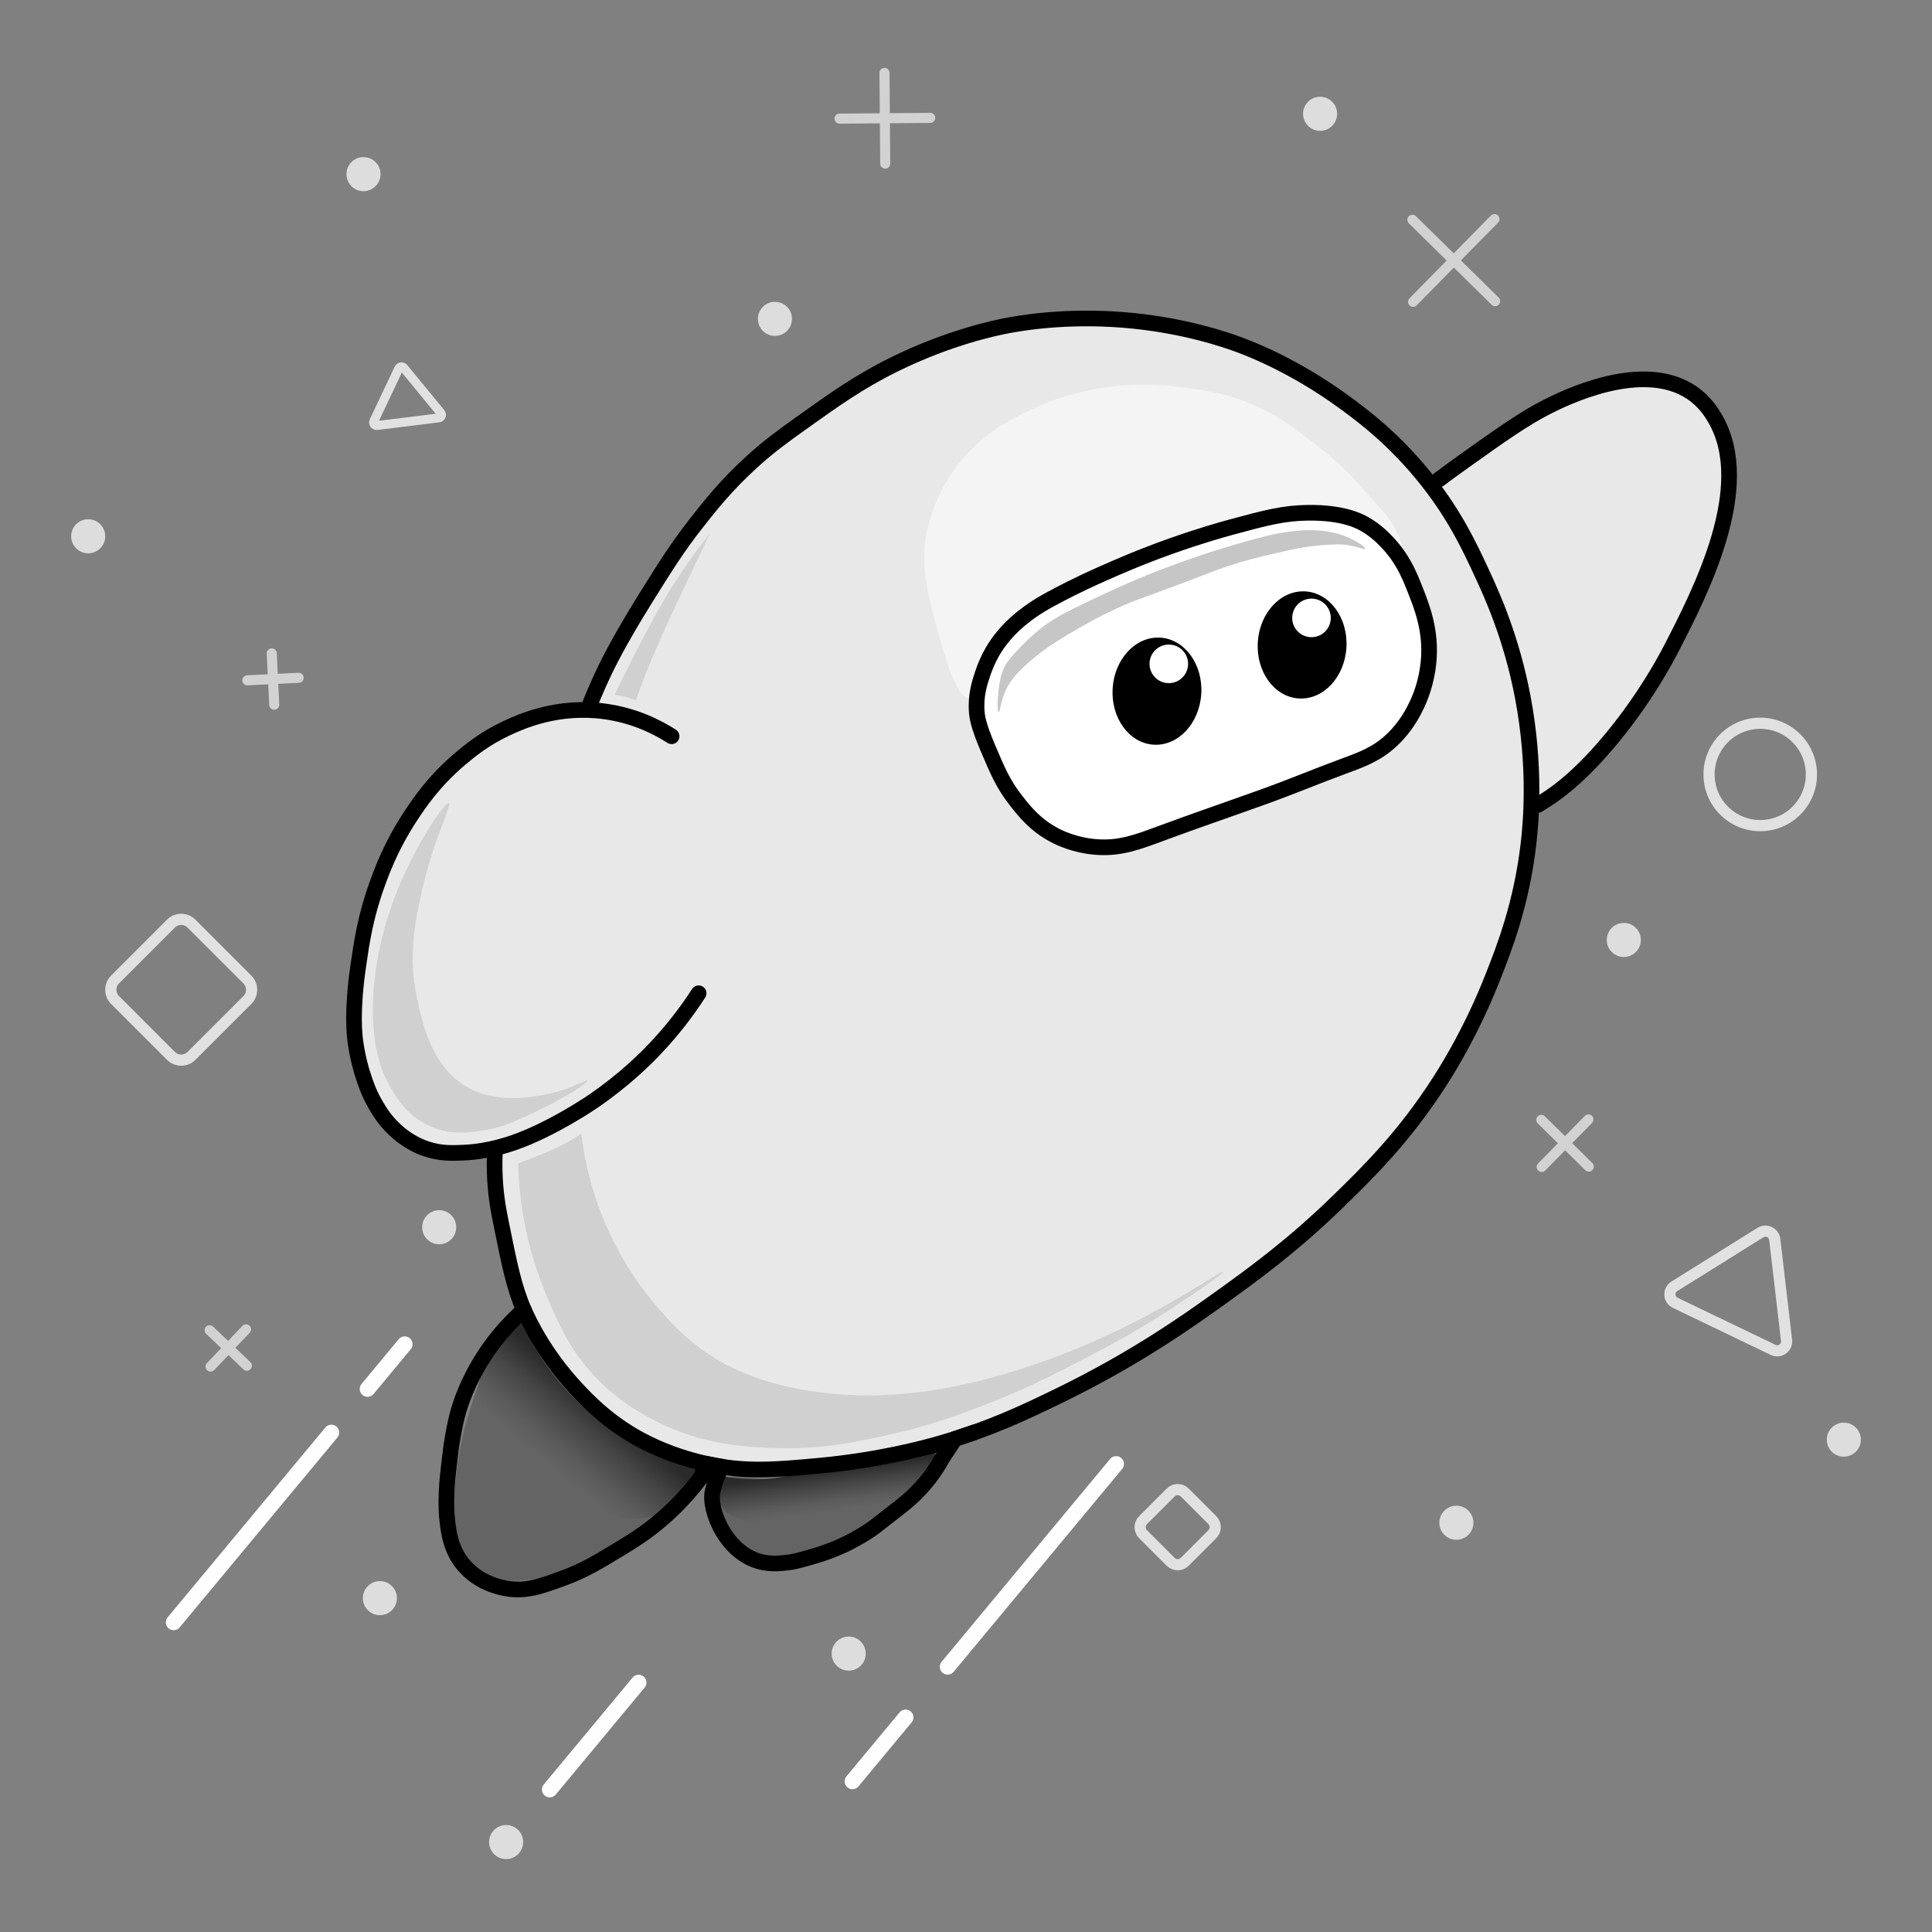
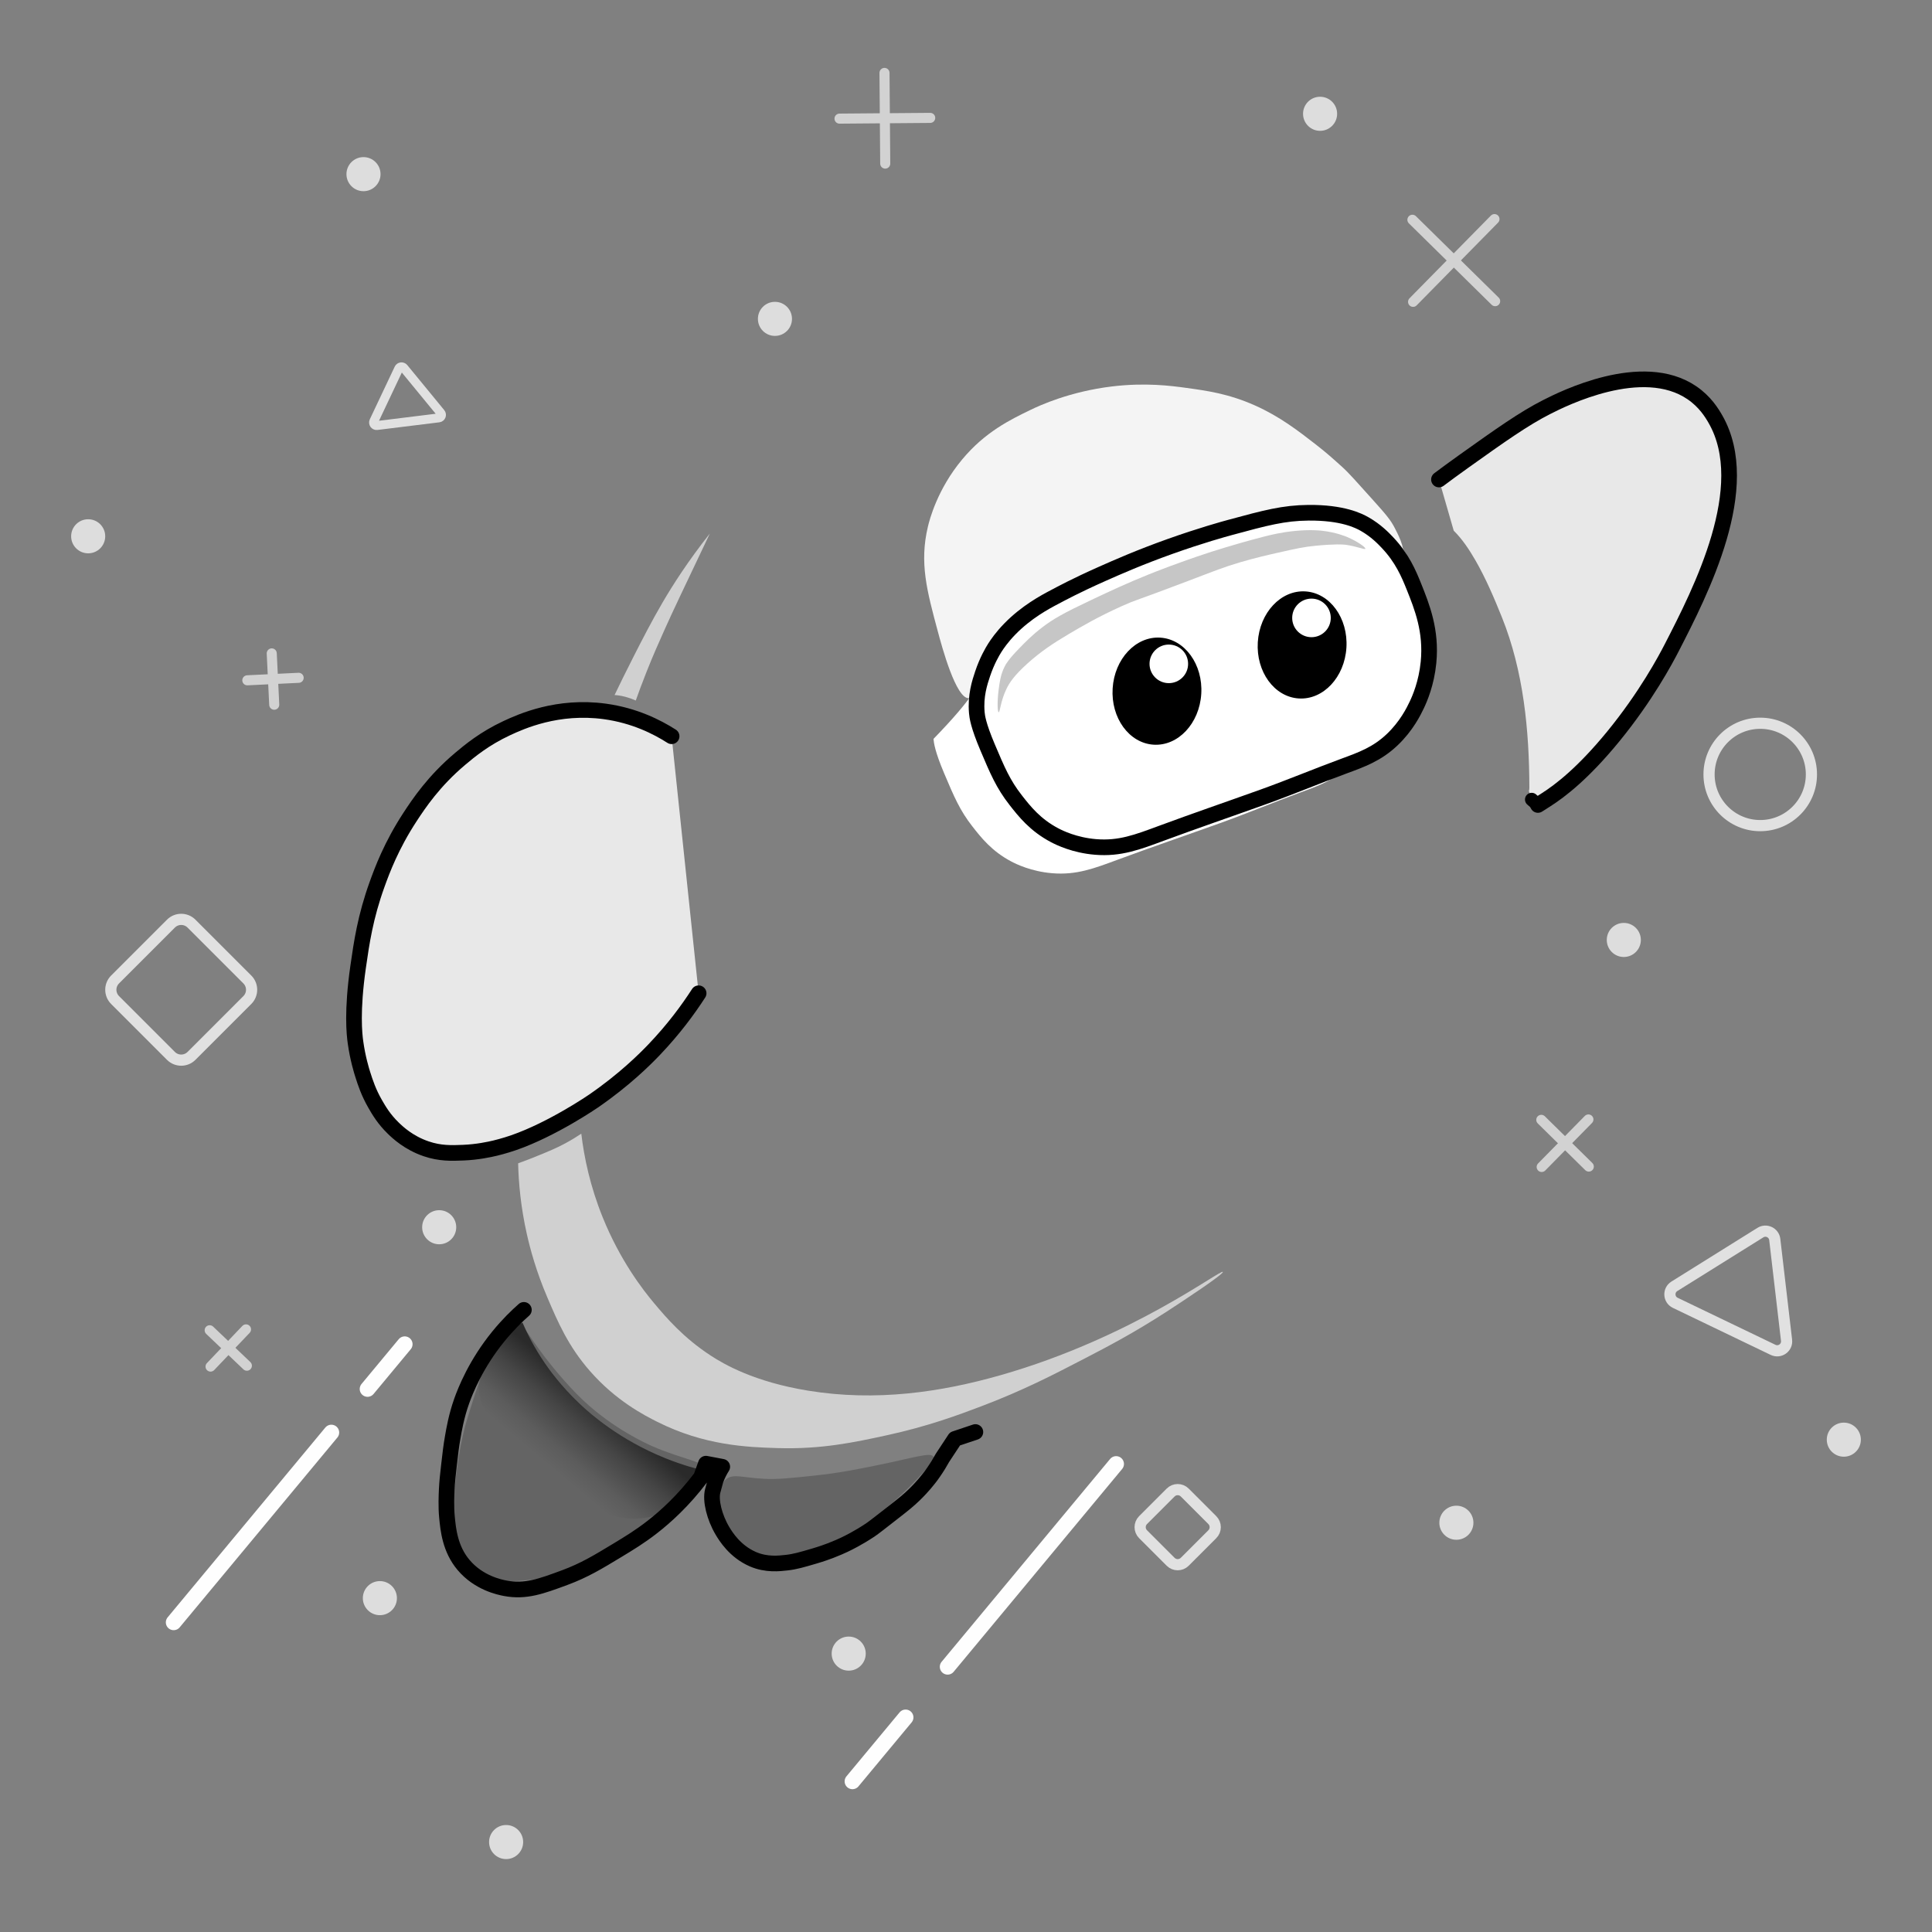
<svg xmlns="http://www.w3.org/2000/svg" x="0px" y="0px" viewBox="0 0 1728 1728" style="enable-background:new 0 0 1728 1728;" xml:space="preserve">
  <rect x="0" y="0" width="1728" height="1728" fill="#808080" stroke="none" />
  <style type="text/css">	.st0{fill:none;stroke:#FEFEFE;stroke-width:14;stroke-linecap:round;stroke-linejoin:round;stroke-miterlimit:10;}	.st1{fill:none;stroke:#D2D2D2;stroke-width:9;stroke-linecap:round;stroke-linejoin:round;stroke-miterlimit:10;}	.st2{fill:#DDDDDD;}	.st3{fill:none;stroke:#E1E1E1;stroke-width:10;stroke-miterlimit:10;}	.st4{fill:none;stroke:#E1E1E1;stroke-width:10;stroke-linecap:round;stroke-linejoin:round;stroke-miterlimit:10;}	.st5{fill:none;stroke:#E1E1E1;stroke-width:8;stroke-linecap:round;stroke-linejoin:round;stroke-miterlimit:10;}	.st6{fill:#E8E8E8;}	.st7{fill:#FFFFFF;}	.st8{fill:#D0D0D0;}	.st9{fill:#646464;}	.st10{fill:url(#SVGID_1_);}	.st11{fill:url(#SVGID_00000138559750122900283640000001217754088744620939_);}	.st12{fill:none;stroke:#000000;stroke-width:14;stroke-linecap:round;stroke-linejoin:round;stroke-miterlimit:10;}	.st13{fill:none;stroke:#000000;stroke-width:14;stroke-miterlimit:10;}	.st14{fill:none;stroke:#000000;stroke-width:12;stroke-linecap:round;stroke-linejoin:round;stroke-miterlimit:10;}	.st15{fill:#F4F4F4;}	.st16{fill:#C6C6C6;}</style>
  <g id="Layer_2" />
  <g id="Layer_1">
    <line class="st0" x1="296.37" y1="1281.27" x2="155.32" y2="1451.05" />
    <line class="st0" x1="362" y1="1202.27" x2="328.73" y2="1242.32" />
    <line class="st0" x1="998.28" y1="1309.39" x2="847.57" y2="1490.8" />
-     <line class="st0" x1="571.17" y1="1504.92" x2="491.7" y2="1600.58" />
    <line class="st0" x1="809.99" y1="1536.04" x2="762.44" y2="1593.27" />
    <line class="st1" x1="220.03" y1="1189.01" x2="188.32" y2="1222.29" />
    <line class="st1" x1="220.81" y1="1221.5" x2="187.54" y2="1189.8" />
    <circle class="st2" cx="339.77" cy="1429.39" r="15.24" />
    <circle class="st2" cx="392.82" cy="1097.65" r="15.24" />
    <circle class="st2" cx="78.87" cy="479.66" r="15.24" />
    <circle class="st2" cx="325.11" cy="155.76" r="15.24" />
    <circle class="st2" cx="693.12" cy="285.2" r="15.24" />
    <circle class="st2" cx="1180.7" cy="101.78" r="15.24" />
    <circle class="st2" cx="1452.35" cy="840.7" r="15.24" />
    <circle class="st2" cx="1302.6" cy="1361.95" r="15.24" />
    <circle class="st2" cx="1649.13" cy="1287.65" r="15.24" />
    <circle class="st2" cx="759.09" cy="1479.01" r="15.24" />
    <line class="st1" x1="267.12" y1="606.24" x2="221.21" y2="608.47" />
    <line class="st1" x1="245.28" y1="630.31" x2="243.05" y2="584.4" />
    <line class="st1" x1="831.99" y1="105.44" x2="750.87" y2="106.1" />
    <line class="st1" x1="791.76" y1="146.33" x2="791.1" y2="65.21" />
    <line class="st1" x1="1337.28" y1="269.37" x2="1263.27" y2="196.56" />
    <line class="st1" x1="1263.87" y1="269.97" x2="1336.68" y2="195.96" />
    <line class="st1" x1="1421.04" y1="1043.4" x2="1378.55" y2="1001.6" />
    <line class="st1" x1="1378.89" y1="1043.75" x2="1420.69" y2="1001.25" />
    <path class="st3" d="M152.89,944.4l-49.96-49.96c-5.08-5.08-5.08-13.31,0-18.38l49.96-49.96c5.08-5.08,13.31-5.08,18.38,0  l49.96,49.96c5.08,5.08,5.08,13.31,0,18.38l-49.96,49.96C166.19,949.47,157.96,949.47,152.89,944.4z" />
    <path class="st3" d="M1047.03,1396.88l-24.67-24.67c-3.48-3.48-3.48-9.12,0-12.61l24.67-24.67c3.48-3.48,9.12-3.48,12.61,0  l24.67,24.67c3.48,3.48,3.48,9.12,0,12.61l-24.67,24.67C1056.15,1400.36,1050.51,1400.36,1047.03,1396.88z" />
    <circle class="st3" cx="1574.37" cy="692.66" r="45.78" />
    <path class="st4" d="M1574.52,1102.45l-76.96,48.04c-5.64,3.52-5.19,11.89,0.81,14.77l87.5,42.07c6,2.88,12.82-1.98,12.04-8.59  l-10.54-90.11C1586.65,1102.47,1579.77,1099.17,1574.52,1102.45z" />
    <path class="st5" d="M356.65,329.65l-22.27,47.08c-0.91,1.93,0.66,4.11,2.78,3.85l55.32-6.83c2.12-0.26,3.12-2.76,1.76-4.41  l-33.05-40.26C359.93,327.55,357.5,327.85,356.65,329.65z" />
    <circle class="st2" cx="452.68" cy="1647.55" r="15.24" />
    <path class="st6" d="M600.7,658.51c-13.06-8.36-33.32-18.59-59.64-22.2c-42.28-5.8-74.93,8.94-87.94,15.02  c-19.89,9.3-33.08,20.27-41.58,27.43c-23.59,19.89-36.87,39.85-44.84,52.02c-16.82,25.7-24.96,47.82-29.39,60.08  c-10.59,29.34-13.88,52.24-16.98,73.79c-5.72,39.82-3.37,60.39-2.39,67.48c1.96,14.27,5.44,25.53,6.53,28.95  c2.35,7.37,5.17,16.02,11.1,26.34c3.32,5.77,7.85,13.53,16.11,21.55c3.95,3.84,13.75,13.16,29.39,18.5  c12.48,4.26,22.66,3.93,33.3,3.48c12.8-0.54,23.01-2.78,28.46-4.06c0.37-0.09,8.28-1.97,16.6-4.86  c35.01-12.16,71.4-37.22,71.4-37.22c27.46-18.88,45.92-37.26,54.2-45.93c17.45-18.26,30.42-35.91,39.83-50.5" />
-     <path class="st6" d="M525.63,635.04c2.88-7.43,7.06-17.69,12.6-29.67c4.02-8.71,14.43-30.62,39.18-70.27  c18.15-29.09,28.29-45.33,45.28-67.04c12.05-15.41,26.7-33.96,49.63-54.85c15.45-14.08,27.74-22.92,44.4-34.83  c29.38-20.99,51.54-36.82,82.72-52.24c50.03-24.75,92.44-33.19,101-34.83c12.18-2.33,51.74-9.28,103.61-5.22  c54.71,4.28,94.47,18.57,105.35,22.64c9.59,3.59,48.43,18.57,92.29,50.5c16.32,11.88,45.68,33.57,74.88,70.53  c24.7,31.26,37.62,58.68,48.76,82.72c9.37,20.21,26.5,57.82,36.57,110.58c11.95,62.66,7.42,112.61,5.22,131.47  c-6.27,53.79-21.34,92.66-32.22,120.15c-17.94,45.37-37.82,77.94-47.02,92.29c-31.81,49.65-63.94,81.25-91.42,107.96  c-40.83,39.68-75.49,64.76-105.35,86.2c-28.33,20.33-75.7,54-143.66,87.07c-30.28,14.73-61.51,29.75-106.22,42.66  c-13.01,3.76-53.51,14.95-107.96,20.03c-40.69,3.79-67.05,6.02-101.87-1.74c-35.15-7.84-58.76-21.37-65.3-25.25  c-25.24-14.98-40.82-31.43-50.5-41.79c-29.18-31.25-43.16-61.72-47.02-70.53c-8.82-20.14-12.85-40.13-20.9-80.1  c-2.15-10.68-4.73-25-5.22-43.53c-0.23-8.68,0.06-15.93,0.38-21.04" />
    <path class="st6" d="M1534.29,374.88c-7.53-14.61-18.61-22.03-20.9-23.51c-3.19-2.07-15.06-9.31-38.31-9.58  c-9.36-0.11-21,0.92-58.34,13.93c-33.26,11.59-49.89,17.39-65.3,26.99c-6.42,4-18.21,12.53-41.79,29.6  c-9.48,6.87-17.3,12.6-22.64,16.54l13.22,45.8c7.8,7.69,14.06,17.24,19.35,26.43c9.35,16.24,16.82,33.8,23.8,51.17  c19.34,48.14,24.4,101.16,24.5,152.62c0,0.95-0.17,1.8-0.43,2.57l2.28,7.89h13.06l20.03-13.95c11.38-10.64,25.37-24.82,40.05-42.66  c26.92-32.71,43.55-62.35,52.24-79.23c19.49-37.88,28.38-68.65,34.83-91.42c1.72-6.09,10.08-36.3,11.32-74.01  C1541.68,401.25,1541.25,388.38,1534.29,374.88z" />
    <path class="st7" d="M1037.13,490.69c-56.42,23.43-59.5,22.3-83.59,34.83c-33.26,17.3-44.62,28.4-50.5,34.83  c-16.79,18.34-22.89,35.6-24.38,40.05c-2.46,7.37-6.35,19.38-5.22,34.83c0.96,13.19,6.44,24.47,17.41,47.02  c7.5,15.43,11.25,23.14,17.41,31.34c6.35,8.47,16.55,21.74,34.83,31.34c15.64,8.21,29.62,9.75,36.57,10.45  c12.06,1.21,24.74,0.43,47.02-5.22c23.03-5.85,35.46-11.62,59.21-20.9c12.45-4.87,42.81-16.73,78.36-27.86  c31.66-9.91,44.51-12.06,64.43-24.38c18.46-11.42,26.9-21.61,31.34-27.86c10.52-14.8,13.94-29.06,15.67-36.57  c3.68-16.01,2.87-28.29,1.74-43.53c-1.26-16.97-2.64-35.61-12.19-57.47c-5.95-13.62-12.36-28.3-27.86-40.05  c-15.42-11.69-31.42-14.11-41.79-15.67c-15.3-2.31-28.19-0.38-53.98,3.48c-13.87,2.08-30.1,4.57-50.5,10.45  C1073.89,474.76,1066.82,478.36,1037.13,490.69z" />
-     <path class="st8" d="M525.6,966.51c-0.74-1.44-14.7,7.66-36.57,12.19c-9.87,2.04-41.74,8.65-68.35-4.79  c-34.28-17.31-43.17-59.49-47.89-81.84c-8.4-39.86-0.47-73.61,5.66-99.69c10.42-44.34,25.98-72.54,23.07-74.01  c-2.83-1.42-20.42,23.83-35.06,53.41c-36,72.75-33.53,130.1-32.5,145.14c1.73,25.31,6.85,40.08,13.16,51.75  c5.32,9.84,16.01,29.61,38.75,39.18c19.08,8.03,37.1,4.85,49.61,2.63c12.48-2.21,20.88-5.7,35.26-12.19  C499.45,985.35,526.64,968.52,525.6,966.51z" />
    <path class="st8" d="M463.42,1040.5c0.41,17.19,2.3,38.79,7.76,63.15c3.12,13.89,8.54,33.79,18.28,56.59  c9.42,22.07,18.72,43.84,38.31,66.17c23.16,26.41,48.13,39.27,60.08,45.28c42.09,21.17,80.16,22.69,107.96,23.51  c39.09,1.15,68.49-5.22,96.65-11.32c37.66-8.16,65.22-18.49,85.33-26.12c37.38-14.19,63.78-27.87,92.29-42.66  c20.3-10.53,43.66-22.72,73.14-41.79c15.4-9.97,51.56-33.9,50.5-35.7c-1.61-2.73-81.19,58.74-198.52,92.29  c-53.84,15.4-111.78,23.82-172.4,13.93c-48.19-7.86-75.14-23.56-87.07-31.34c-24.48-15.97-39.76-33.89-50.7-46.92  c-10.12-12.04-30.37-38.2-45.95-76.72c-11.28-27.89-16.66-53.73-19.16-74.88c-3.46,2.33-8.64,5.63-15.22,9.12  c-7.61,4.04-13.73,6.56-23.46,10.52C476.84,1035.42,470.76,1037.83,463.42,1040.5z" />
    <path class="st9" d="M462.7,1184.34c-18.99-1.05-36.86,58.44-45.95,88.69c0,0-9.08,30.23-10.99,73.76  c-0.37,8.36-0.49,18.68,4,30.81c2.55,6.88,8.59,23.22,24.97,31.74c12.04,6.26,23.66,5.17,38.96,3.73  c23.8-2.24,41.04-9.68,52.95-14.94c24.43-10.79,40.71-23.28,52.95-32.68c16.88-12.96,11.1-11.37,34.96-30.81  c13.5-11,18.43-14.02,17.98-18.67c-0.87-9-20.48-9.95-48.95-22.41c-4.98-2.18-34.78-15.5-61.94-41.08  c-15.9-14.98-30.58-33.87-33.97-38.28C470.44,1191.8,469.17,1184.7,462.7,1184.34z" />
    <path class="st9" d="M648.75,1323.65c-8.44,8.04-5.96,25.82-2.74,35.42c6.72,19.97,24.55,27.86,28.29,29.51  c14.72,6.51,27.78,4.15,42.9,0.98c20.57-4.31,35.27-12.73,43.81-17.71c11.62-6.78,19.5-13.21,31.03-22.63  c3.76-3.07,14.2-11.72,26.47-24.59c11.85-12.44,17.78-18.65,16.43-21.64c-2.07-4.58-17.23,0.81-52.03,7.87  c-16.49,3.35-32.91,6.64-53.85,8.85c-22.54,2.39-33.8,3.58-45.64,2.95C663.13,1321.58,655.14,1317.57,648.75,1323.65z" />
    <linearGradient id="SVGID_1_" gradientUnits="userSpaceOnUse" x1="484.387" y1="1324.938" x2="550.002" y2="1246.74">
      <stop offset="0.147" style="stop-color:#646464" />
      <stop offset="0.321" style="stop-color:#5C5C5C" />
      <stop offset="0.597" style="stop-color:#454545" />
      <stop offset="0.846" style="stop-color:#2A2A2A" />
    </linearGradient>
    <path class="st10" d="M442.59,1206.47c3.35-5.33,6.07-8.85,9.23-12.02c5.77-5.79,11.5-9.42,15.46-11.59  c4.32,9.99,10.63,22.56,19.83,36.08c3.82,5.61,14.33,20.51,31.49,36.74c9.21,8.72,35.42,32.08,76.67,48.64  c14.97,6.01,27.98,9.54,37.25,11.66c-4.74,7.83-23.45,36.68-55.53,41.59c-15.42,2.36-28.7-1.6-41.79-5.51  c-4.15-1.24-24.25-7.46-46.44-23.8c-4.73-3.49-25.02-18.83-42.66-46.44c-12.37-19.35-20.15-31.55-17.35-46.23  C430.71,1225.35,437.7,1214.25,442.59,1206.47z" />
    <linearGradient id="SVGID_00000124153118247541025220000002005919864423392647_" gradientUnits="userSpaceOnUse" x1="-409.558" y1="953.755" x2="-364.452" y2="900" gradientTransform="matrix(0.604 -0.619 0.576 0.561 440.494 575.94)">
      <stop offset="0.211" style="stop-color:#646464" />
      <stop offset="0.369" style="stop-color:#5C5C5C" />
      <stop offset="0.619" style="stop-color:#454545" />
      <stop offset="0.846" style="stop-color:#2A2A2A" />
    </linearGradient>
-     <path style="fill:url(#SVGID_00000124153118247541025220000002005919864423392647_);" d="M645.78,1347.85  c-4.26-6.65-4.75-13.33-4.79-15.24c-0.11-5.88,1.64-10.41,2.76-12.77c8.54,1.69,21.28,3.53,36.71,3.13  c13.05-0.34,20.94-2.51,38.89-5.6c40.8-7.02,50.8-9.58,75.59-13.47c9.66-1.52,24.28-3.66,42.39-5.69  c-6.74,22.08-18.57,33.63-24.71,38.7c-7.15,5.9-13.87,9.16-23.4,13.47c-17.95,8.11-32.83,11.67-38.52,12.93  c-4.7,1.04-27.42,5.89-57.03,3.83c-1.66-0.12-18.29-1.76-35.17-9.57C652.75,1354.95,648.65,1352.35,645.78,1347.85z" />
    <path class="st12" d="M468.57,1171.56c-6.24,5.5-14.29,13.29-22.64,23.51c-20.33,24.91-29.66,48.68-33.09,58.34  c-4.77,13.43-6.83,25.96-7.79,31.33c-1.54,8.57-2.37,15.93-3.53,26.14c-1,8.82-1.61,14.18-1.95,21.33  c-0.23,4.91-0.73,15.27,0.21,24.82c1.08,11.03,2.68,28.26,14.8,42.66c13.58,16.13,32.23,19.92,37.44,20.9  c18.07,3.4,32.09-1.8,53.11-9.58c17.45-6.46,29.77-13.94,47.02-24.38c10.78-6.53,20.26-12.26,31.34-20.9  c11.62-9.05,27.57-23.28,43.53-44.41l4.35-12.19c4.87,0.92,9.75,1.84,14.62,2.76c-1.82,2.86-4.06,6.9-5.92,12.04  c0,0-2.39,8.75-2.61,9.58c-2.2,8.33,1.43,23.48,8.71,35.7c2.92,4.91,11.1,18.24,26.99,25.25c12.36,5.45,24.08,3.89,30.51,3.19  c7.3-0.8,13.69-2.67,24.34-5.8c7.02-2.06,11.94-3.86,14.91-5c5.5-2.11,9.79-4.06,12.23-5.21c3.27-1.54,12.26-5.9,23.36-13.3  c2.66-1.77,9.51-7.12,23.19-17.82c6.52-5.1,10.8-8.5,15.99-13.52c4.36-4.23,7.56-7.85,9.29-9.87c3-3.51,5.09-6.3,5.74-7.17  c0,0,3.48-4.69,6.6-9.8c0.68-1.12,2.02-3.36,3.52-6.05c0.05-0.08,0.08-0.15,0.11-0.19c0,0,5.04-7.64,11.18-16.97  c6.09-2.04,12.17-4.09,18.26-6.13" />
    <path class="st8" d="M568.65,626.53c2.19-6.17,5.36-14.89,9.47-25.25c5.92-14.94,10.94-26.17,16.3-38.13  c3.48-7.75,8.14-17.97,13.86-29.94c8.87-18.68,17.75-37.36,26.62-56.03c-19.47,24.6-33.15,46.07-42.29,61.69  c-9.7,16.58-18.4,33.61-26.12,48.76c-7.11,13.96-12.83,25.7-16.81,34.02c1.62,0.09,3.77,0.3,6.28,0.8c2.47,0.49,4.29,1.05,5.8,1.52  C563.58,624.52,565.94,625.35,568.65,626.53z" />
    <path class="st12" d="M600.7,658.51c-13.06-8.36-33.32-18.59-59.64-22.2c-42.28-5.8-74.93,8.94-87.94,15.02  c-19.89,9.3-33.08,20.27-41.58,27.43c-23.59,19.89-36.87,39.85-44.84,52.02c-16.82,25.7-24.96,47.82-29.39,60.08  c-10.59,29.34-13.88,52.24-16.98,73.79c-5.72,39.82-3.37,60.39-2.39,67.48c1.96,14.27,5.44,25.53,6.53,28.95  c2.35,7.37,5.17,16.02,11.1,26.34c3.32,5.77,7.85,13.53,16.11,21.55c3.95,3.84,13.75,13.16,29.39,18.5  c12.48,4.26,22.66,3.93,33.3,3.48c12.8-0.54,23.01-2.78,28.46-4.06c0.37-0.09,8.28-1.97,16.6-4.86  c35.01-12.16,71.4-37.22,71.4-37.22c27.46-18.88,45.92-37.26,54.2-45.93c17.45-18.26,30.42-35.91,39.83-50.5" />
-     <path class="st13" d="M525.63,635.04c2.88-7.43,7.06-17.69,12.6-29.67c4.02-8.71,14.43-30.62,39.18-70.27  c18.15-29.09,28.29-45.33,45.28-67.04c12.05-15.41,26.7-33.96,49.63-54.85c15.45-14.08,27.74-22.92,44.41-34.83  c29.38-20.99,51.54-36.82,82.72-52.24c50.03-24.75,92.44-33.19,101-34.83c12.18-2.33,51.74-9.28,103.61-5.22  c54.71,4.28,94.47,18.57,105.35,22.64c9.59,3.59,48.43,18.57,92.29,50.5c16.32,11.88,45.68,33.57,74.88,70.53  c24.7,31.26,37.62,58.68,48.76,82.72c9.37,20.21,26.5,57.82,36.57,110.58c11.95,62.66,7.42,112.61,5.22,131.47  c-6.27,53.79-21.34,92.66-32.22,120.15c-17.94,45.37-37.82,77.94-47.02,92.29c-31.81,49.65-63.94,81.25-91.42,107.96  c-40.83,39.68-75.49,64.76-105.35,86.2c-28.33,20.33-75.7,54-143.66,87.07c-30.28,14.73-61.51,29.75-106.22,42.66  c-13.01,3.76-53.51,14.95-107.97,20.03c-40.69,3.79-67.05,6.02-101.87-1.74c-35.15-7.84-58.76-21.37-65.3-25.25  c-25.24-14.98-40.82-31.43-50.5-41.79c-29.18-31.25-43.16-61.72-47.02-70.53c-8.82-20.14-12.85-40.13-20.9-80.1  c-2.15-10.68-4.73-25-5.22-43.53c-0.23-8.68,0.06-15.93,0.38-21.04" />
    <path class="st12" d="M1375.54,719.97c2.42-1.54,4.84-3.08,7.26-4.63c12.73-8.12,33.19-23.76,60.08-56.61  c29.29-35.79,46.82-68.69,52.24-79.23c25.98-50.5,74.02-143.89,39.18-204.61c-3.29-5.73-9.3-15.55-20.9-23.51  c-44.55-30.57-116.03,5.59-129.82,12.57c-20.66,10.45-41.93,25.6-73.92,48.38c-9.56,6.81-17.37,12.59-22.64,16.54" />
    <path class="st14" d="M1369.96,715.09c1.81,1.63,3.67,3.26,5.58,4.88" />
    <path class="st15" d="M866.64,624.46c-11.54,1.03-24.32-46.56-27.77-59.42c-9.82-36.56-16.67-61.58-8.94-94.03  c1.41-5.91,8.33-33.29,30.65-60.08c20.57-24.7,43.21-35.65,61.3-44.4c7.96-3.85,35.02-16.36,72.79-20.9  c29.74-3.57,52.63-0.59,66.4,1.31c18.34,2.52,37.78,5.19,61.3,15.67c22.39,9.98,38.77,22.71,54.91,35.26  c9.14,7.11,14.93,12.33,22.99,19.59c6.32,5.7,13.07,13.47,26.82,28.73c13.18,14.62,16.76,19.04,20.43,26.12  c2.13,4.1,9.91,19.11,6.39,22.2c-5.34,4.69-26.13-27.16-63.42-35.26c-11.15-2.42-25.03-0.48-52.78,3.48  c-19.86,2.84-44.13,6.41-75.34,16.11c-29.98,9.31-51.2,19.55-70.24,28.73c-4.72,2.28-26.96,13.08-54.91,30.04  c-24.26,14.72-36.5,21.91-43.42,30.04C871.08,594.33,875.65,623.65,866.64,624.46z" />
-     <path class="st7" d="M878.9,602.54c2.11-6.25,8.36-24.17,24.38-40.05c7.91-7.84,14.72-11.74,38.75-23.51  c31.85-15.61,47.77-23.41,73.14-33.96c23.82-9.9,36.12-15.02,54.85-20.9c24.87-7.81,43.47-11.43,58.77-14.37  c28.95-5.55,43.28-6.1,56.16-5.22c11.69,0.8,18.88,2.55,23.51,3.92c5.58,1.65,20.11,6.1,32.65,16.98  c11.96,10.38,16.53,21.76,23.51,39.18c7.27,18.14,15.86,39.57,13.06,67.91c-1.84,18.59-7.8,32.31-10.45,37.87  c-2.66,5.6-9.23,19.1-22.2,31.34c-13.5,12.75-27,17.58-43.1,23.51c-24.05,8.86-47.71,18.76-71.83,27.43  c-30.45,10.94-61.08,21.41-91.42,32.65c-21.37,7.91-37.09,13.98-58.77,12.19c-18.85-1.55-32.35-8.23-36.57-10.45  c-17.49-9.19-27.11-21.48-34.83-31.34c-11.24-14.36-16.4-26.54-25.25-47.45c-8.35-19.71-9.27-27.33-9.58-30.91  C872.38,622.28,876.18,610.62,878.9,602.54z" />
+     <path class="st7" d="M878.9,602.54c2.11-6.25,8.36-24.17,24.38-40.05c31.85-15.61,47.77-23.41,73.14-33.96c23.82-9.9,36.12-15.02,54.85-20.9c24.87-7.81,43.47-11.43,58.77-14.37  c28.95-5.55,43.28-6.1,56.16-5.22c11.69,0.8,18.88,2.55,23.51,3.92c5.58,1.65,20.11,6.1,32.65,16.98  c11.96,10.38,16.53,21.76,23.51,39.18c7.27,18.14,15.86,39.57,13.06,67.91c-1.84,18.59-7.8,32.31-10.45,37.87  c-2.66,5.6-9.23,19.1-22.2,31.34c-13.5,12.75-27,17.58-43.1,23.51c-24.05,8.86-47.71,18.76-71.83,27.43  c-30.45,10.94-61.08,21.41-91.42,32.65c-21.37,7.91-37.09,13.98-58.77,12.19c-18.85-1.55-32.35-8.23-36.57-10.45  c-17.49-9.19-27.11-21.48-34.83-31.34c-11.24-14.36-16.4-26.54-25.25-47.45c-8.35-19.71-9.27-27.33-9.58-30.91  C872.38,622.28,876.18,610.62,878.9,602.54z" />
    <path class="st13" d="M878.9,602.54c3.89-11.56,8.7-19.75,10.89-23.19c2.12-3.33,6.36-9.56,13.49-16.86  c14.68-15.04,31.05-23.85,40.23-28.65c5.34-2.79,17.94-9.74,42.43-20.62c13.29-5.9,33.27-14.73,60.59-24.48  c27.4-9.77,48.4-15.56,53.61-16.97c31.73-8.63,48.04-12.96,70.12-13.16c30.47-0.28,44.93,7.06,50.41,10.19  c10.06,5.75,16.65,12.64,20.43,16.64c13.01,13.8,18.84,27.54,23.51,39.18c7.27,18.14,15.86,39.57,13.06,67.91  c-1.84,18.59-7.8,32.31-10.45,37.87c-2.66,5.6-9.23,19.1-22.2,31.34c-13.5,12.75-27.01,17.58-43.1,23.51  c-24.05,8.86-47.71,18.76-71.83,27.43c-30.45,10.94-61.08,21.41-91.42,32.65c-21.37,7.91-37.09,13.98-58.77,12.19  c-18.85-1.55-32.35-8.23-36.57-10.45c-17.49-9.19-27.11-21.48-34.83-31.34c-11.24-14.36-16.4-26.54-25.25-47.45  c-8.35-19.71-9.27-27.33-9.58-30.91C872.38,622.28,876.18,610.62,878.9,602.54z" />
    <path class="st16" d="M893.23,637.02c1.28,0.14,1.53-9.66,6.97-20.9c2.58-5.33,6.75-11.85,18.72-22.64  c11.98-10.8,23.36-18.3,36.57-26.12c11.96-7.08,26.44-15.6,47.89-25.25c13.44-6.05,10.45-3.92,59.64-22.64  c24.1-9.17,31.54-12.24,46.15-16.54c13.69-4.03,24.87-6.56,34.39-8.71c15-3.39,22.72-5.1,33.09-6.09  c17.52-1.68,24.64-1.2,26.99-0.87c10.34,1.47,17.01,4.66,17.52,3.55c0.57-1.26-7.43-6.74-16.11-10.45  c-1.81-0.77-10.06-4.21-22.64-5.66c-2.29-0.26-10.54-1.13-23.98,0.16c-12.51,1.2-21.96,3.54-29.23,5.43  c-26.49,6.88-47.05,13.66-49.19,14.37c-26.75,8.79-46.54,16.68-52.68,19.15c-20.06,8.09-33.58,14.47-51.81,23.07  c-24.19,11.42-33.64,16.78-43.53,24.38c-8.99,6.91-15.04,13.14-20.46,18.72c-9.55,9.83-11.82,13.91-12.96,16.18  c-3.56,7.11-4.39,13.37-5.33,20.39C891.92,626.41,892.01,636.88,893.23,637.02z" />
    <ellipse transform="matrix(0.062 -0.998 0.998 0.062 354.027 1612.286)" cx="1034.48" cy="617.86" rx="47.97" ry="39.71" />
    <ellipse transform="matrix(0.062 -0.998 0.998 0.062 517.078 1703.012)" cx="1164.25" cy="576.51" rx="47.97" ry="39.71" />
    <circle class="st7" cx="1173" cy="552.66" r="17.25" />
    <circle class="st7" cx="1045.4" cy="593.76" r="17.25" />
  </g>
</svg>